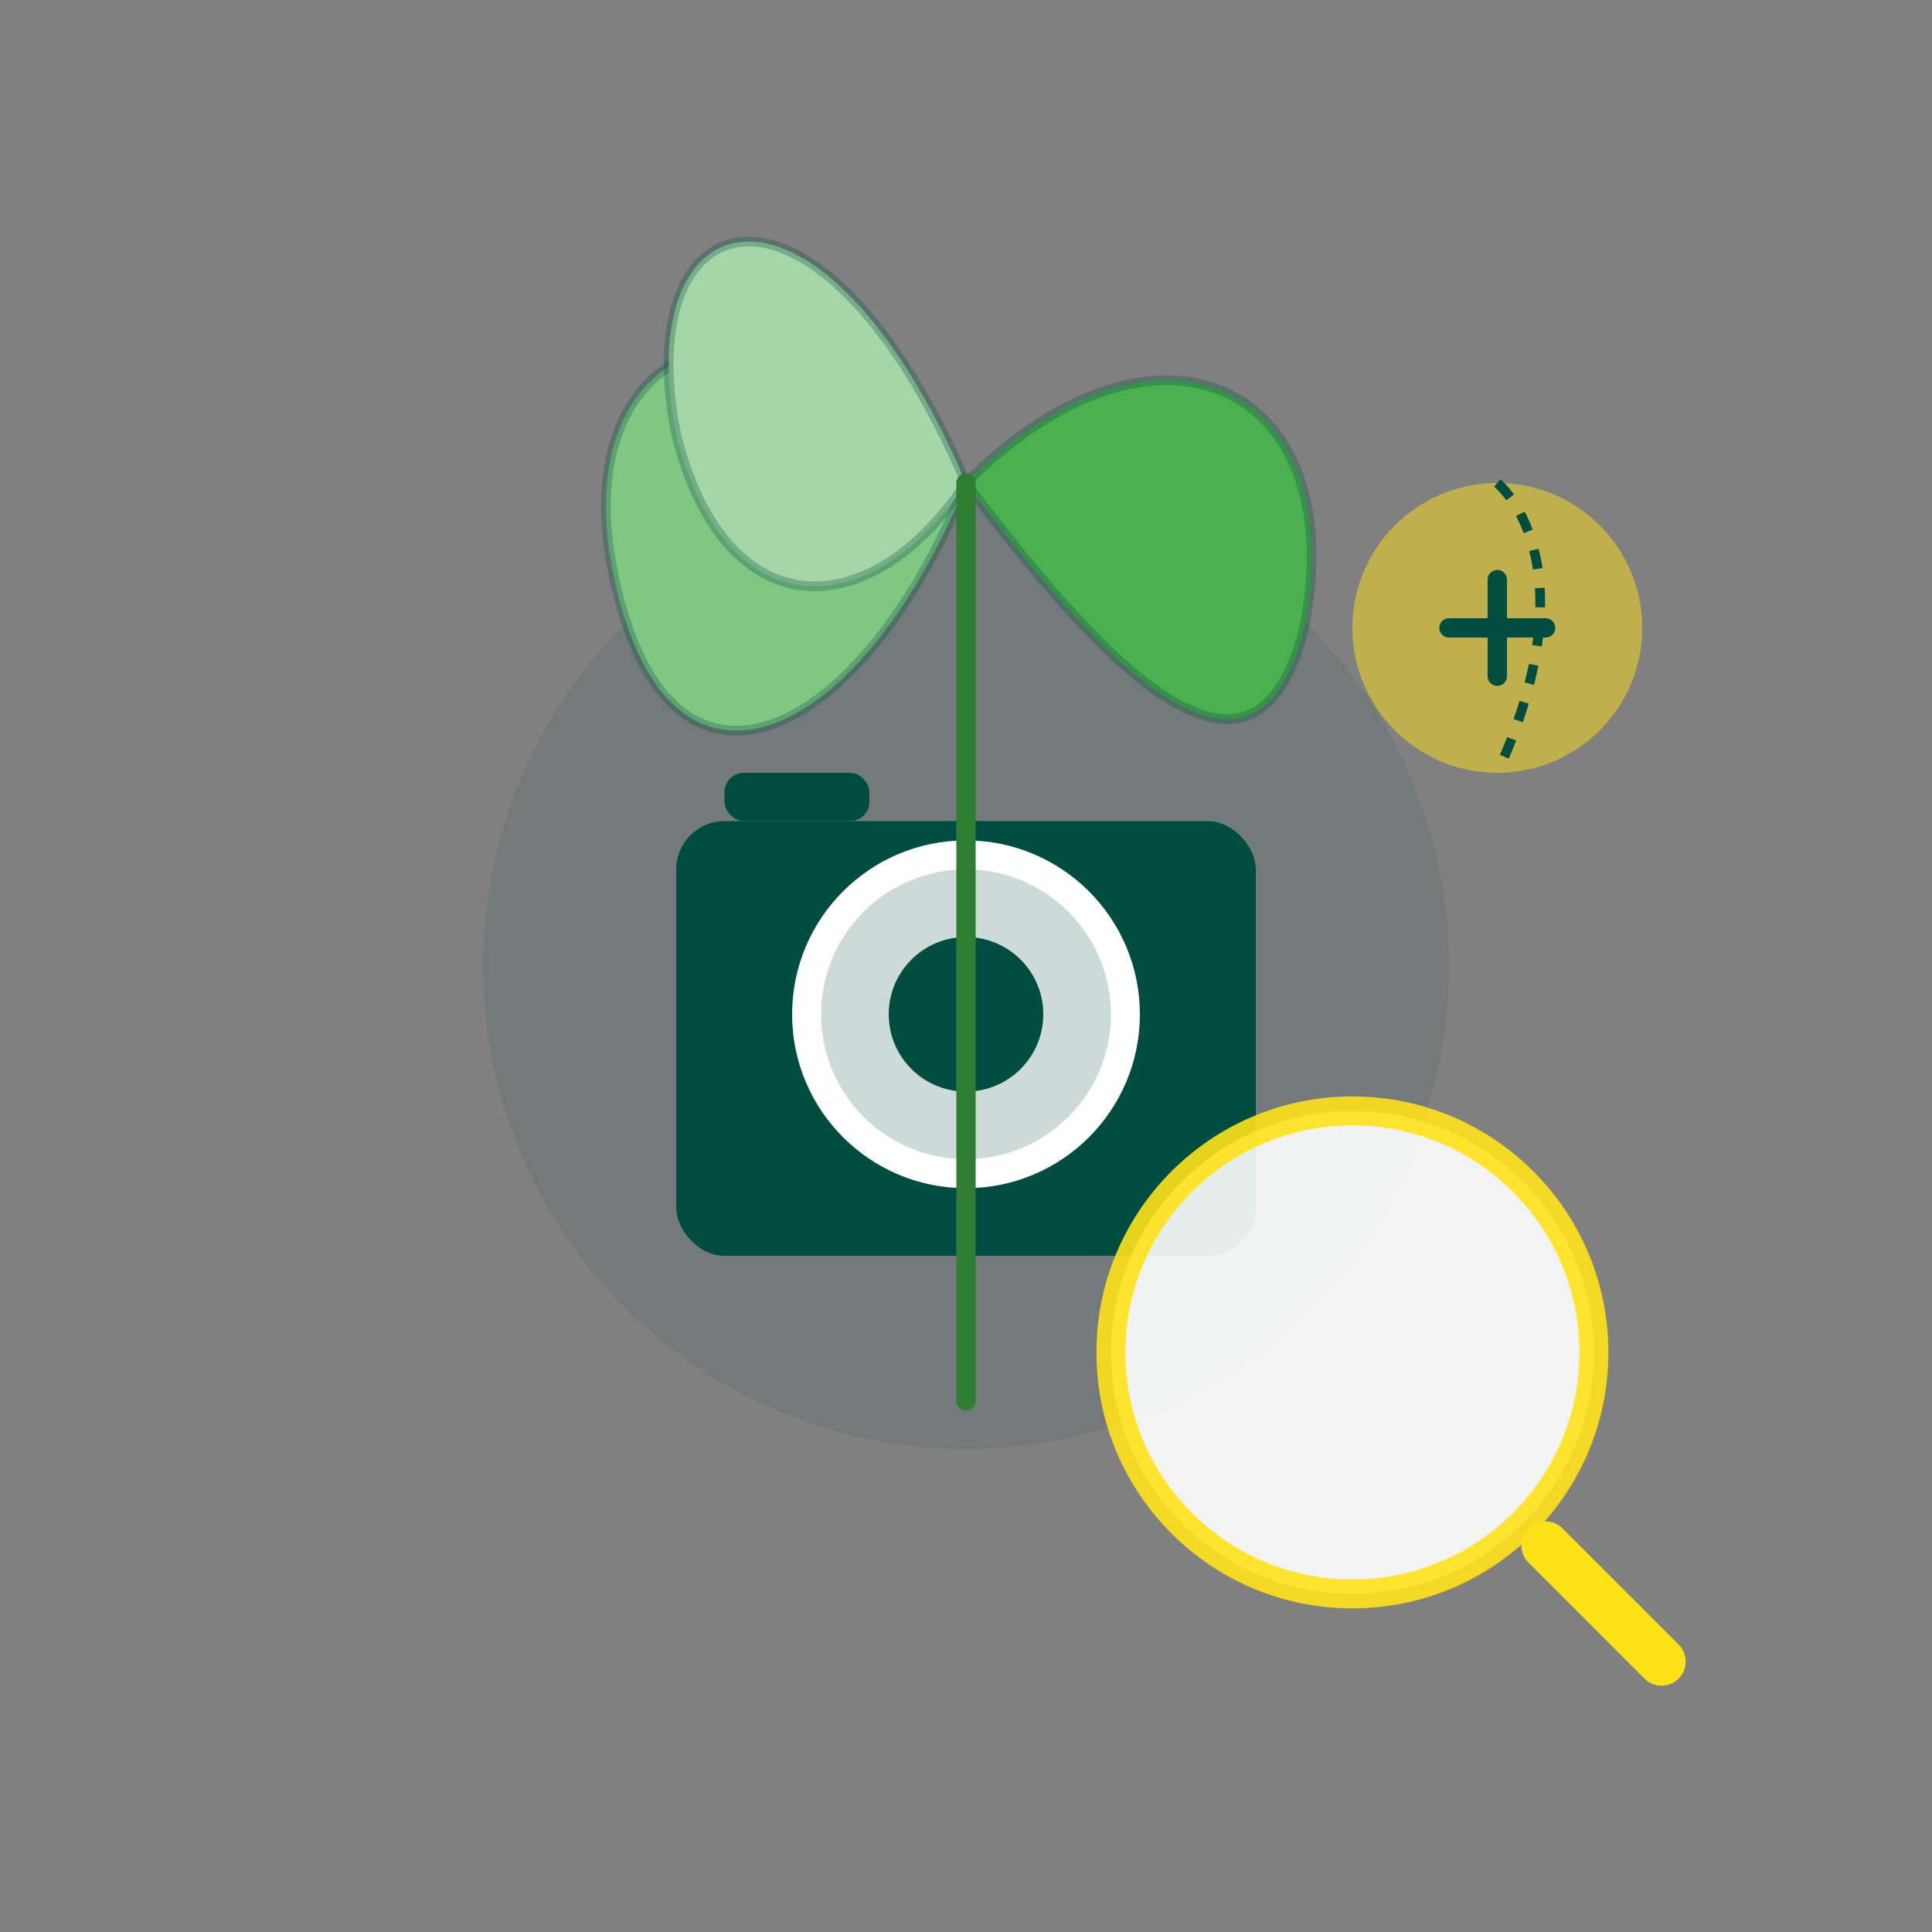
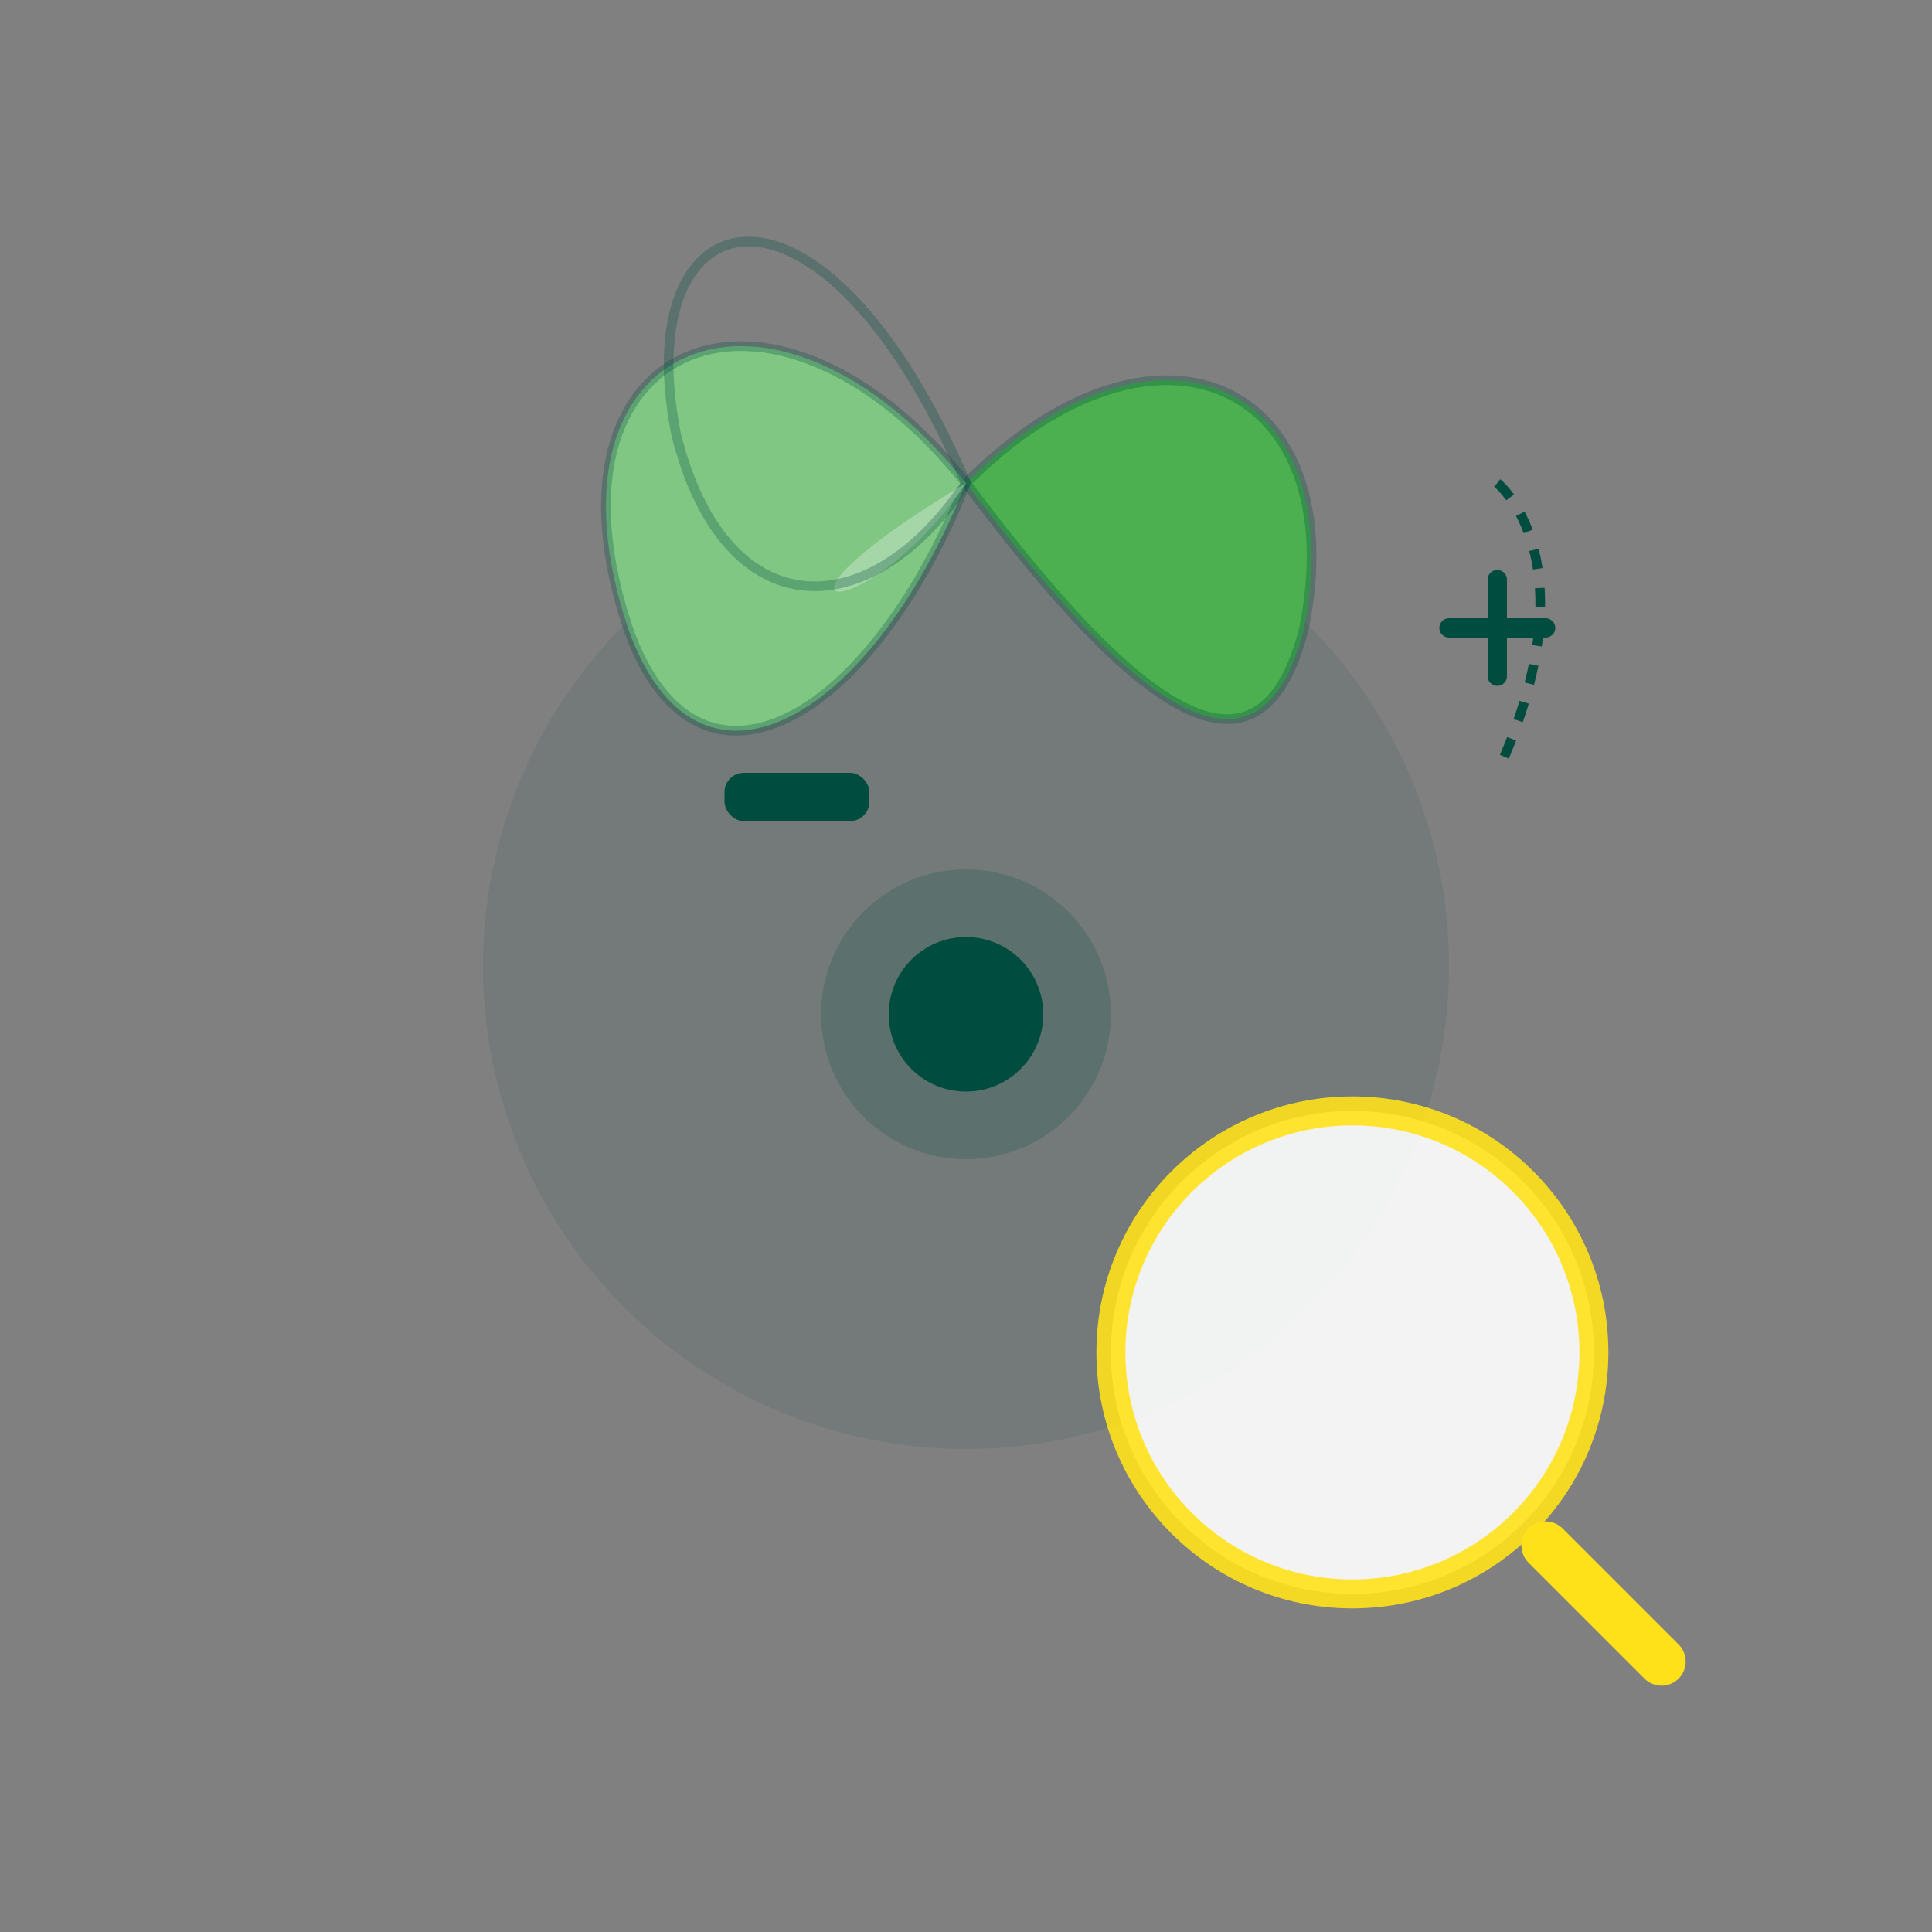
<svg xmlns="http://www.w3.org/2000/svg" width="200px" height="200px" viewBox="0 0 200 200" version="1.1">
  <rect x="0" y="0" width="200" height="200" fill="#808080" stroke="none" />
  <g stroke="none" stroke-width="1" fill="none" fill-rule="evenodd">
    <circle cx="100" cy="100" r="50" fill="#004D40" opacity="0.1" />
-     <rect x="70" y="85" width="60" height="45" rx="5" fill="#004D40" />
-     <circle cx="100" cy="105" r="18" fill="#FFFFFF" />
    <circle cx="100" cy="105" r="15" fill="#004D40" opacity="0.2" />
    <circle cx="100" cy="105" r="8" fill="#004D40" />
    <rect x="75" y="80" width="15" height="5" rx="2" fill="#004D40" />
    <path d="M100,50 C120,30 140,40 135,65 C130,85 115,70 100,50 Z" fill="#4CAF50" />
    <path d="M100,50 C120,30 140,40 135,65 C130,85 115,70 100,50 Z" stroke="#004D40" stroke-width="1" opacity="0.3" />
    <path d="M100,50 C80,25 55,35 65,65 C72,85 90,75 100,50 Z" fill="#81C784" />
    <path d="M100,50 C80,25 55,35 65,65 C72,85 90,75 100,50 Z" stroke="#004D40" stroke-width="1" opacity="0.3" />
-     <path d="M100,50 C85,15 65,20 70,45 C75,65 90,65 100,50 Z" fill="#A5D6A7" />
+     <path d="M100,50 C75,65 90,65 100,50 Z" fill="#A5D6A7" />
    <path d="M100,50 C85,15 65,20 70,45 C75,65 90,65 100,50 Z" stroke="#004D40" stroke-width="1" opacity="0.3" />
-     <path d="M100,50 L100,145" stroke="#2E7D32" stroke-width="2" stroke-linecap="round" />
    <circle cx="140" cy="140" r="25" stroke="#FFE11A" stroke-width="3" fill="white" opacity="0.9" />
    <path d="M160,160 L172,172" stroke="#FFE11A" stroke-width="5" stroke-linecap="round" />
-     <circle cx="155" cy="65" r="15" fill="#FFE11A" opacity="0.5" />
    <path d="M155,60 L155,70 M150,65 L160,65" stroke="#004D40" stroke-width="2" stroke-linecap="round" />
    <path d="M155,50 C155,50 165,58 155,80" stroke="#004D40" stroke-width="1" stroke-dasharray="2,2" />
  </g>
</svg>